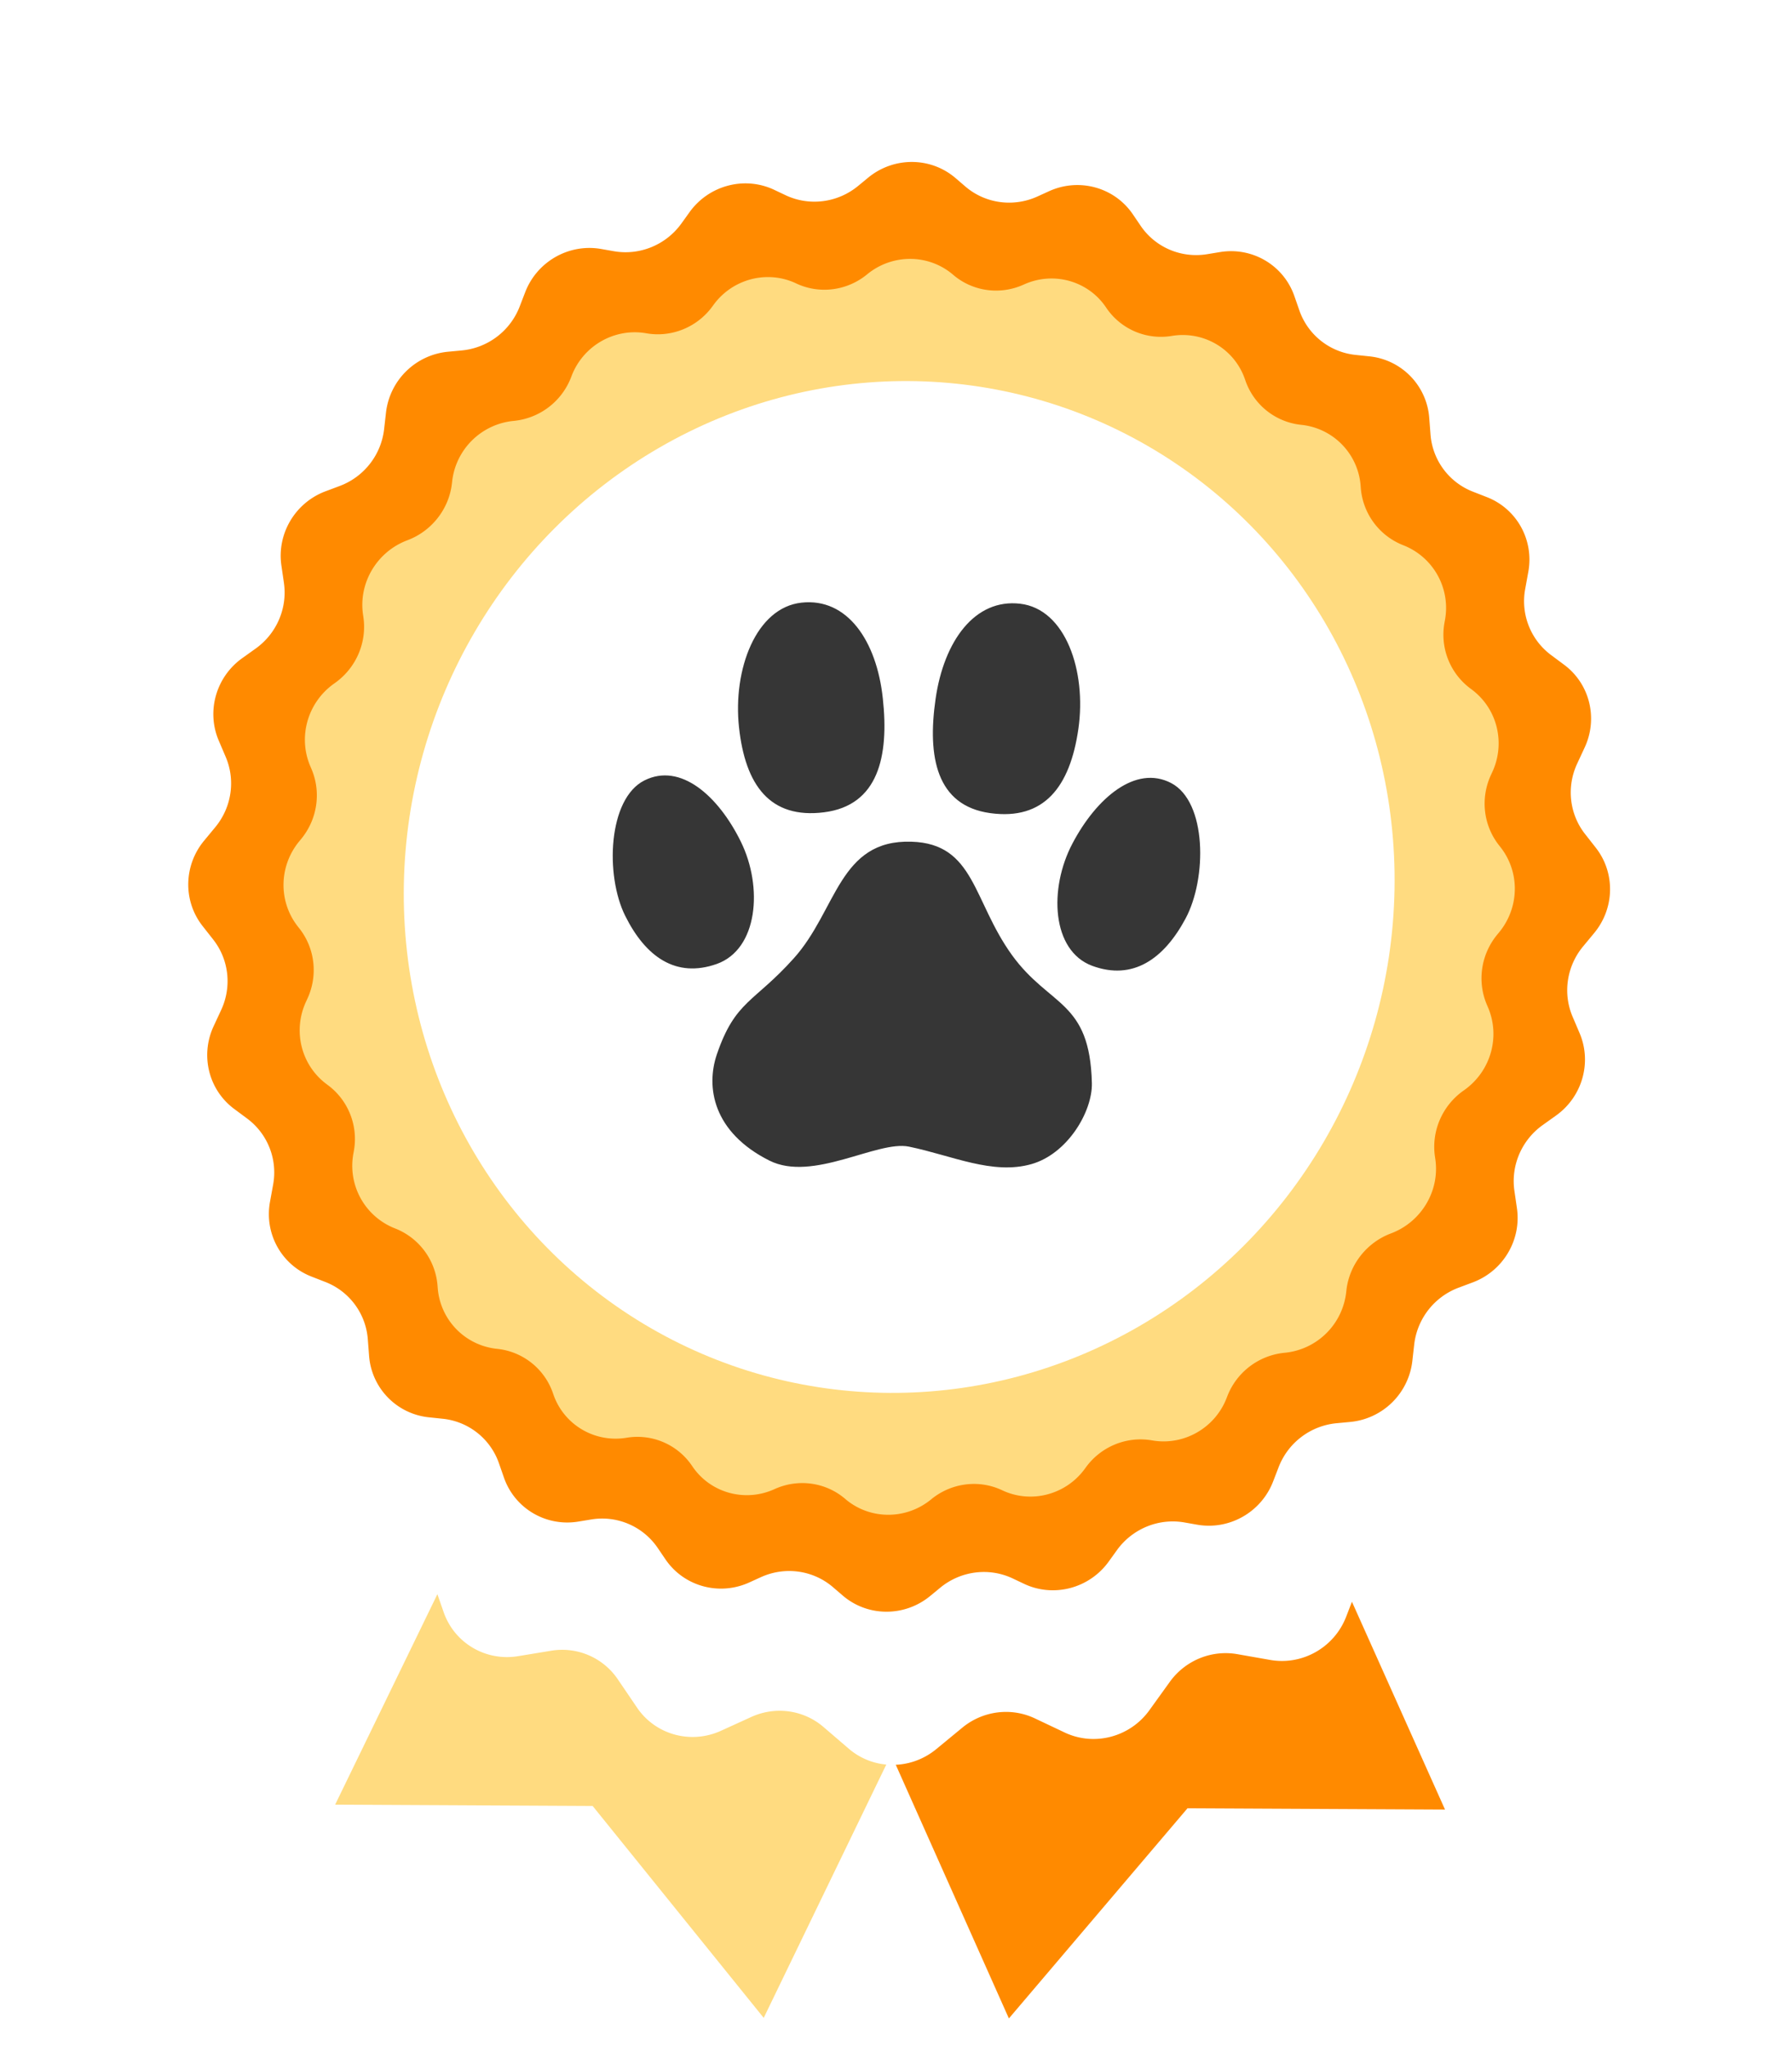
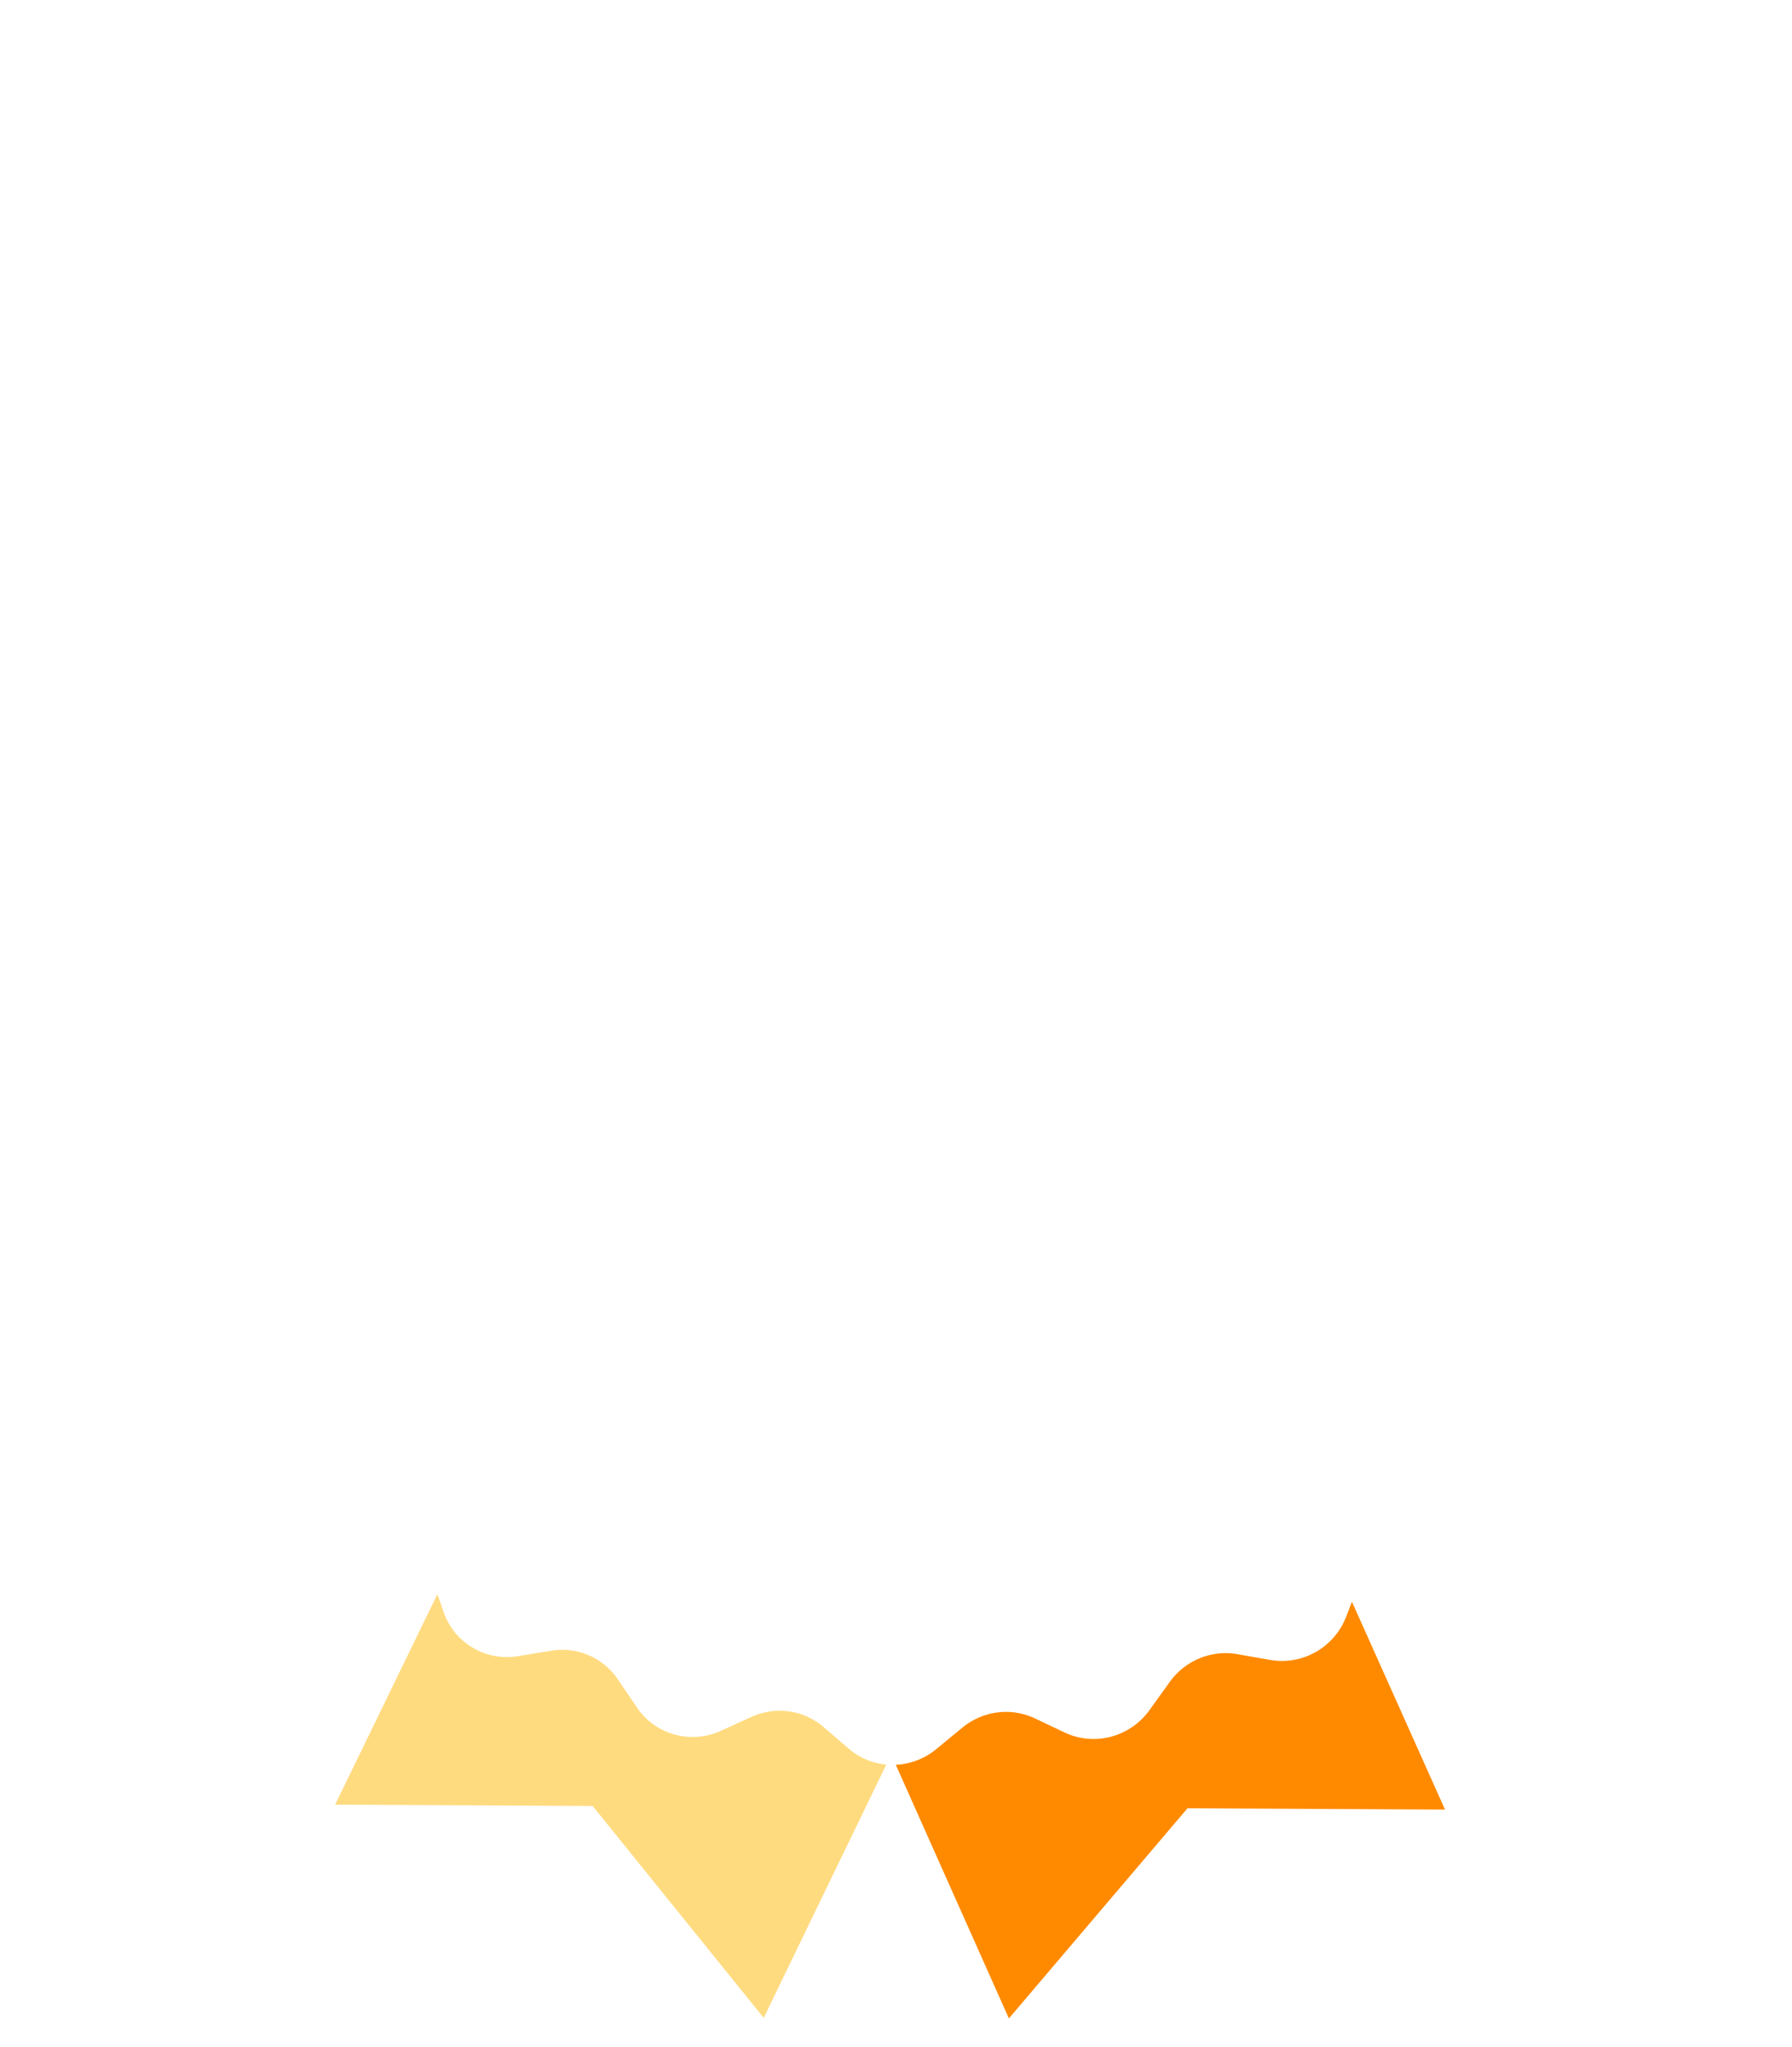
<svg xmlns="http://www.w3.org/2000/svg" width="211" height="241" fill="none">
  <g filter="url(#a)">
    <path d="m117.792 235.6-16.916-37.927 53.509-19.606 14.759 32.946-30.32-.153-21.032 24.74Z" fill="#FF8A00" />
  </g>
  <g filter="url(#b)">
    <path d="m88.924 235.534 18.27-37.748-52.798-20.142-15.935 32.791 30.32.153 20.143 24.946Z" fill="#FFDB80" />
  </g>
  <g filter="url(#c)">
    <path d="M102.507 4.886c3.02-2.486 7.364-2.464 10.294.052l2.987 2.564c2.342 2.01 5.655 2.468 8.496 1.173l3.569-1.626c3.547-1.616 7.711-.47 9.877 2.719l2.286 3.365a7.9 7.9 0 0 0 7.837 3.34l3.89-.641c3.813-.628 7.496 1.547 8.76 5.174l1.396 4.007a7.865 7.865 0 0 0 6.628 5.238l4.017.418a7.868 7.868 0 0 1 7.046 7.24l.339 4.403a7.867 7.867 0 0 0 4.986 6.74l3.899 1.52c3.52 1.374 5.558 5.043 4.88 8.784l-.81 4.467a7.902 7.902 0 0 0 3.042 7.766l3.485 2.593c3.008 2.238 4.016 6.292 2.419 9.73l-1.929 4.154c-1.272 2.736-.912 5.933.931 8.28l2.762 3.517c2.31 2.942 2.235 7.122-.18 10.04l-2.888 3.489c-1.926 2.327-2.4 5.521-1.228 8.269l1.781 4.173c1.474 3.452.32 7.496-2.767 9.703l-3.578 2.558c-2.469 1.765-3.752 4.755-3.32 7.734l.65 4.474c.544 3.748-1.625 7.396-5.193 8.733l-3.954 1.482a8.136 8.136 0 0 0-5.226 6.689l-.497 4.399a8.13 8.13 0 0 1-7.304 7.167l-4.032.378a8.134 8.134 0 0 0-6.814 5.171l-1.54 3.992c-1.393 3.613-5.154 5.752-8.943 5.086l-3.866-.68c-3.04-.534-6.138.736-7.956 3.261l-2.406 3.341c-2.28 3.167-6.484 4.271-9.972 2.62l-3.51-1.662c-2.795-1.323-6.124-.899-8.538 1.088l-3.077 2.534c-3.021 2.486-7.364 2.464-10.295-.052l-2.986-2.563c-2.343-2.011-5.656-2.469-8.497-1.174l-3.569 1.626c-3.547 1.616-7.71.47-9.876-2.719l-2.286-3.365a7.901 7.901 0 0 0-7.838-3.339l-3.89.64c-3.812.628-7.495-1.547-8.759-5.174l-1.396-4.007a7.864 7.864 0 0 0-6.628-5.238l-4.018-.418a7.87 7.87 0 0 1-7.046-7.239l-.339-4.404a7.866 7.866 0 0 0-4.985-6.739l-3.9-1.522c-3.52-1.373-5.558-5.042-4.88-8.783l.81-4.467a7.901 7.901 0 0 0-3.042-7.766l-3.485-2.593c-3.008-2.238-4.016-6.292-2.419-9.73l1.93-4.154c1.271-2.736.912-5.933-.931-8.28l-2.762-3.517c-2.31-2.942-2.235-7.122.18-10.04l2.887-3.489c1.927-2.327 2.401-5.52 1.228-8.269l-1.78-4.173c-1.474-3.452-.32-7.496 2.767-9.703l3.577-2.558c2.47-1.765 3.753-4.755 3.32-7.734l-.65-4.474c-.544-3.748 1.626-7.395 5.194-8.733l3.954-1.482a8.134 8.134 0 0 0 5.225-6.689l.497-4.399a8.131 8.131 0 0 1 7.305-7.167l4.031-.378a8.135 8.135 0 0 0 6.815-5.17l1.54-3.993c1.393-3.613 5.153-5.752 8.943-5.086l3.866.68c3.04.534 6.138-.736 7.956-3.26l2.406-3.342c2.28-3.167 6.484-4.271 9.972-2.62l3.51 1.662c2.794 1.323 6.123.899 8.537-1.088l3.078-2.534Z" fill="#fff" />
  </g>
-   <path d="M102.22 20.915c3.021-2.486 7.364-2.464 10.294.052l1.15.986c2.342 2.011 5.655 2.469 8.497 1.174l1.352-.616c3.547-1.616 7.71-.47 9.876 2.719l.918 1.35c1.727 2.544 4.779 3.844 7.838 3.34l1.499-.247c3.813-.627 7.497 1.548 8.76 5.174l.59 1.694a7.865 7.865 0 0 0 6.628 5.238l1.618.169a7.87 7.87 0 0 1 7.046 7.239l.15 1.947a7.866 7.866 0 0 0 4.985 6.74l1.653.645c3.52 1.373 5.558 5.042 4.88 8.783l-.37 2.036a7.901 7.901 0 0 0 3.043 7.767l1.545 1.15c3.008 2.237 4.016 6.291 2.419 9.729l-.889 1.914c-1.272 2.736-.912 5.934.931 8.28l1.26 1.606c2.31 2.941 2.236 7.122-.179 10.04l-1.319 1.592c-1.926 2.328-2.4 5.521-1.227 8.27l.82 1.923c1.474 3.452.321 7.496-2.767 9.703l-1.586 1.134c-2.469 1.765-3.753 4.756-3.32 7.734l.296 2.04c.544 3.747-1.625 7.395-5.194 8.733l-1.676.628a8.134 8.134 0 0 0-5.225 6.689l-.22 1.946a8.133 8.133 0 0 1-7.304 7.167l-1.623.152a8.133 8.133 0 0 0-6.815 5.17l-.651 1.688c-1.393 3.613-5.154 5.751-8.944 5.085l-1.49-.262c-3.04-.534-6.138.736-7.956 3.261l-.966 1.341c-2.28 3.167-6.484 4.271-9.972 2.62l-1.33-.63c-2.794-1.323-6.123-.898-8.537 1.089l-1.185.975c-3.02 2.486-7.363 2.464-10.294-.052l-1.15-.986c-2.342-2.011-5.655-2.469-8.496-1.174l-1.352.616c-3.547 1.616-7.71.47-9.877-2.719l-.918-1.351a7.902 7.902 0 0 0-7.837-3.34l-1.5.247c-3.813.628-7.496-1.547-8.76-5.174l-.59-1.693a7.864 7.864 0 0 0-6.628-5.238l-1.617-.169a7.868 7.868 0 0 1-7.046-7.239l-.15-1.947a7.867 7.867 0 0 0-4.985-6.74l-1.654-.645c-3.52-1.373-5.558-5.042-4.88-8.783l.37-2.036a7.904 7.904 0 0 0-3.042-7.767l-1.546-1.149c-3.007-2.238-4.015-6.292-2.419-9.73l.89-1.914c1.271-2.736.911-5.934-.931-8.28l-1.261-1.606c-2.31-2.942-2.235-7.122.18-10.04l1.318-1.592c1.927-2.328 2.4-5.521 1.228-8.27l-.82-1.923c-1.474-3.452-.321-7.496 2.766-9.703l1.587-1.134c2.468-1.765 3.752-4.756 3.32-7.734l-.297-2.04c-.544-3.747 1.626-7.395 5.194-8.733l1.676-.628a8.135 8.135 0 0 0 5.226-6.689l.22-1.946a8.131 8.131 0 0 1 7.304-7.167l1.623-.152a8.135 8.135 0 0 0 6.815-5.17l.65-1.688c1.393-3.613 5.154-5.751 8.944-5.085l1.49.262c3.04.534 6.138-.736 7.956-3.26l.966-1.343c2.28-3.166 6.484-4.27 9.972-2.619l1.33.63c2.795 1.323 6.123.898 8.538-1.089l1.184-.975Z" fill="#FF8A00" />
-   <path d="M102.104 32.292c2.966-2.44 7.244-2.419 10.121.051 2.292 1.968 5.54 2.42 8.32 1.153 3.471-1.581 7.545-.46 9.664 2.66l.072.106a7.76 7.76 0 0 0 7.697 3.28c3.745-.617 7.362 1.52 8.603 5.081l.067.193a7.8 7.8 0 0 0 6.573 5.194 7.803 7.803 0 0 1 6.987 7.178l.019.249a7.899 7.899 0 0 0 5.006 6.747 7.917 7.917 0 0 1 4.907 8.795l-.054.3a7.9 7.9 0 0 0 3.042 7.766l.159.119c3.008 2.237 4.016 6.292 2.419 9.73l-.146.314c-1.271 2.736-.911 5.933.931 8.28l.189.24c2.31 2.942 2.235 7.122-.18 10.04l-.197.238c-1.927 2.328-2.401 5.521-1.228 8.269l.135.316c1.474 3.453.32 7.497-2.767 9.704l-.164.117c-2.469 1.765-3.753 4.756-3.32 7.734l.044.301c.544 3.747-1.654 7.406-5.222 8.744-2.859 1.071-4.905 3.671-5.247 6.696l-.028.248a8.064 8.064 0 0 1-7.243 7.107 8.066 8.066 0 0 0-6.757 5.127l-.074.192c-1.369 3.549-5.062 5.649-8.784 4.995-2.985-.525-6.028.722-7.813 3.202l-.076.104c-2.231 3.099-6.344 4.18-9.758 2.564-2.734-1.295-5.997-.875-8.359 1.069-2.966 2.441-7.244 2.42-10.121-.05-2.292-1.968-5.54-2.421-8.32-1.154-3.47 1.582-7.544.461-9.664-2.66l-.072-.105a7.758 7.758 0 0 0-7.697-3.28c-3.745.616-7.362-1.52-8.603-5.082l-.067-.193a7.797 7.797 0 0 0-6.573-5.193 7.803 7.803 0 0 1-6.987-7.178l-.019-.249a7.9 7.9 0 0 0-5.006-6.748 7.917 7.917 0 0 1-4.907-8.794l.054-.3a7.901 7.901 0 0 0-3.042-7.766l-.16-.119c-3.007-2.238-4.015-6.292-2.418-9.73l.146-.314c1.27-2.736.911-5.934-.931-8.28l-.189-.24c-2.31-2.942-2.235-7.122.18-10.04l.197-.238c1.927-2.328 2.4-5.521 1.228-8.27l-.135-.316c-1.474-3.452-.32-7.496 2.767-9.703l.164-.117c2.469-1.765 3.753-4.756 3.32-7.735l-.044-.3c-.544-3.748 1.654-7.406 5.222-8.744 2.859-1.072 4.905-3.672 5.247-6.696l.028-.249a8.063 8.063 0 0 1 7.243-7.106 8.066 8.066 0 0 0 6.757-5.127l.074-.193c1.369-3.548 5.062-5.648 8.784-4.994 2.985.525 6.028-.722 7.813-3.202l.076-.105c2.23-3.098 6.344-4.179 9.758-2.563 2.734 1.295 5.997.875 8.359-1.07Z" fill="#FFDB80" />
-   <ellipse cx="58.324" cy="59.554" rx="58.324" ry="59.554" transform="matrix(1 .005 -.018 1 48.623 44.565)" fill="#fff" />
  <g clip-path="url(#d)" fill-rule="evenodd" clip-rule="evenodd" fill="#363636">
-     <path d="M107.336 99.08c7.448.24 7.196 6.949 11.825 13.355 4.45 6.135 9.169 5.276 9.403 15.07.073 3.341-2.857 8.311-7.108 9.526-4.596 1.308-9.351-1.011-14.433-2.055-3.726-.766-11.308 4.208-16.43 1.642-6.665-3.347-7.495-8.662-6.184-12.513 2.175-6.345 4.35-6.049 9.056-11.296 5.097-5.665 5.3-14.004 13.871-13.73ZM120.127 71.068c5.341.625 7.827 7.93 6.846 14.744-.981 6.8-4.026 10.778-10.379 9.904-6.354-.874-7.414-6.651-6.433-13.451.981-6.814 4.626-11.835 9.966-11.197ZM137.906 92.183c4.189 2.194 4.24 11.186 1.683 15.954-2.557 4.768-6.21 7.317-10.988 5.555-4.779-1.777-5.137-9.086-2.319-14.41 2.818-5.35 7.435-9.293 11.624-7.1ZM94.388 70.94c-5.363.57-8.11 7.85-7.373 14.672.737 6.809 3.638 10.816 10.022 10.006 6.384-.81 7.651-6.576 6.914-13.384-.724-6.822-4.201-11.879-9.563-11.295ZM75.869 91.872c-4.268 2.152-4.64 11.142-2.255 15.935 2.385 4.793 5.947 7.377 10.787 5.663 4.842-1.728 5.461-9.032 2.835-14.383-2.639-5.378-7.1-9.367-11.367-7.215Z" />
-   </g>
+     </g>
  <defs>
    <filter id="a" x="98.876" y="177.067" width="74.268" height="63.533" filterUnits="userSpaceOnUse" color-interpolation-filters="sRGB">
      <feFlood flood-opacity="0" result="BackgroundImageFix" />
      <feColorMatrix in="SourceAlpha" values="0 0 0 0 0 0 0 0 0 0 0 0 0 0 0 0 0 0 127 0" result="hardAlpha" />
      <feOffset dx="1" dy="2" />
      <feGaussianBlur stdDeviation="1.5" />
      <feComposite in2="hardAlpha" operator="out" />
      <feColorMatrix values="0 0 0 0 0 0 0 0 0 0 0 0 0 0 0 0 0 0 0.08 0" />
      <feBlend in2="BackgroundImageFix" result="effect1_dropShadow_623_16" />
      <feBlend in="SourceGraphic" in2="effect1_dropShadow_623_16" result="shape" />
    </filter>
    <filter id="b" x="36.461" y="176.644" width="74.733" height="63.891" filterUnits="userSpaceOnUse" color-interpolation-filters="sRGB">
      <feFlood flood-opacity="0" result="BackgroundImageFix" />
      <feColorMatrix in="SourceAlpha" values="0 0 0 0 0 0 0 0 0 0 0 0 0 0 0 0 0 0 127 0" result="hardAlpha" />
      <feOffset dx="1" dy="2" />
      <feGaussianBlur stdDeviation="1.5" />
      <feComposite in2="hardAlpha" operator="out" />
      <feColorMatrix values="0 0 0 0 0 0 0 0 0 0 0 0 0 0 0 0 0 0 0.08 0" />
      <feBlend in2="BackgroundImageFix" result="effect1_dropShadow_623_16" />
      <feBlend in="SourceGraphic" in2="effect1_dropShadow_623_16" result="shape" />
    </filter>
    <filter id="c" x="4.466" y="2.036" width="204.811" height="208.715" filterUnits="userSpaceOnUse" color-interpolation-filters="sRGB">
      <feFlood flood-opacity="0" result="BackgroundImageFix" />
      <feColorMatrix in="SourceAlpha" values="0 0 0 0 0 0 0 0 0 0 0 0 0 0 0 0 0 0 127 0" result="hardAlpha" />
      <feOffset dx="1" dy="2" />
      <feGaussianBlur stdDeviation="1.5" />
      <feComposite in2="hardAlpha" operator="out" />
      <feColorMatrix values="0 0 0 0 0 0 0 0 0 0 0 0 0 0 0 0 0 0 0.08 0" />
      <feBlend in2="BackgroundImageFix" result="effect1_dropShadow_623_16" />
      <feBlend in="SourceGraphic" in2="effect1_dropShadow_623_16" result="shape" />
    </filter>
    <clipPath id="d">
-       <path fill="#fff" transform="matrix(1 .005 -.018 1 72.679 70.776)" d="M0 0h69.182v66.485H0z" />
-     </clipPath>
+       </clipPath>
  </defs>
</svg>